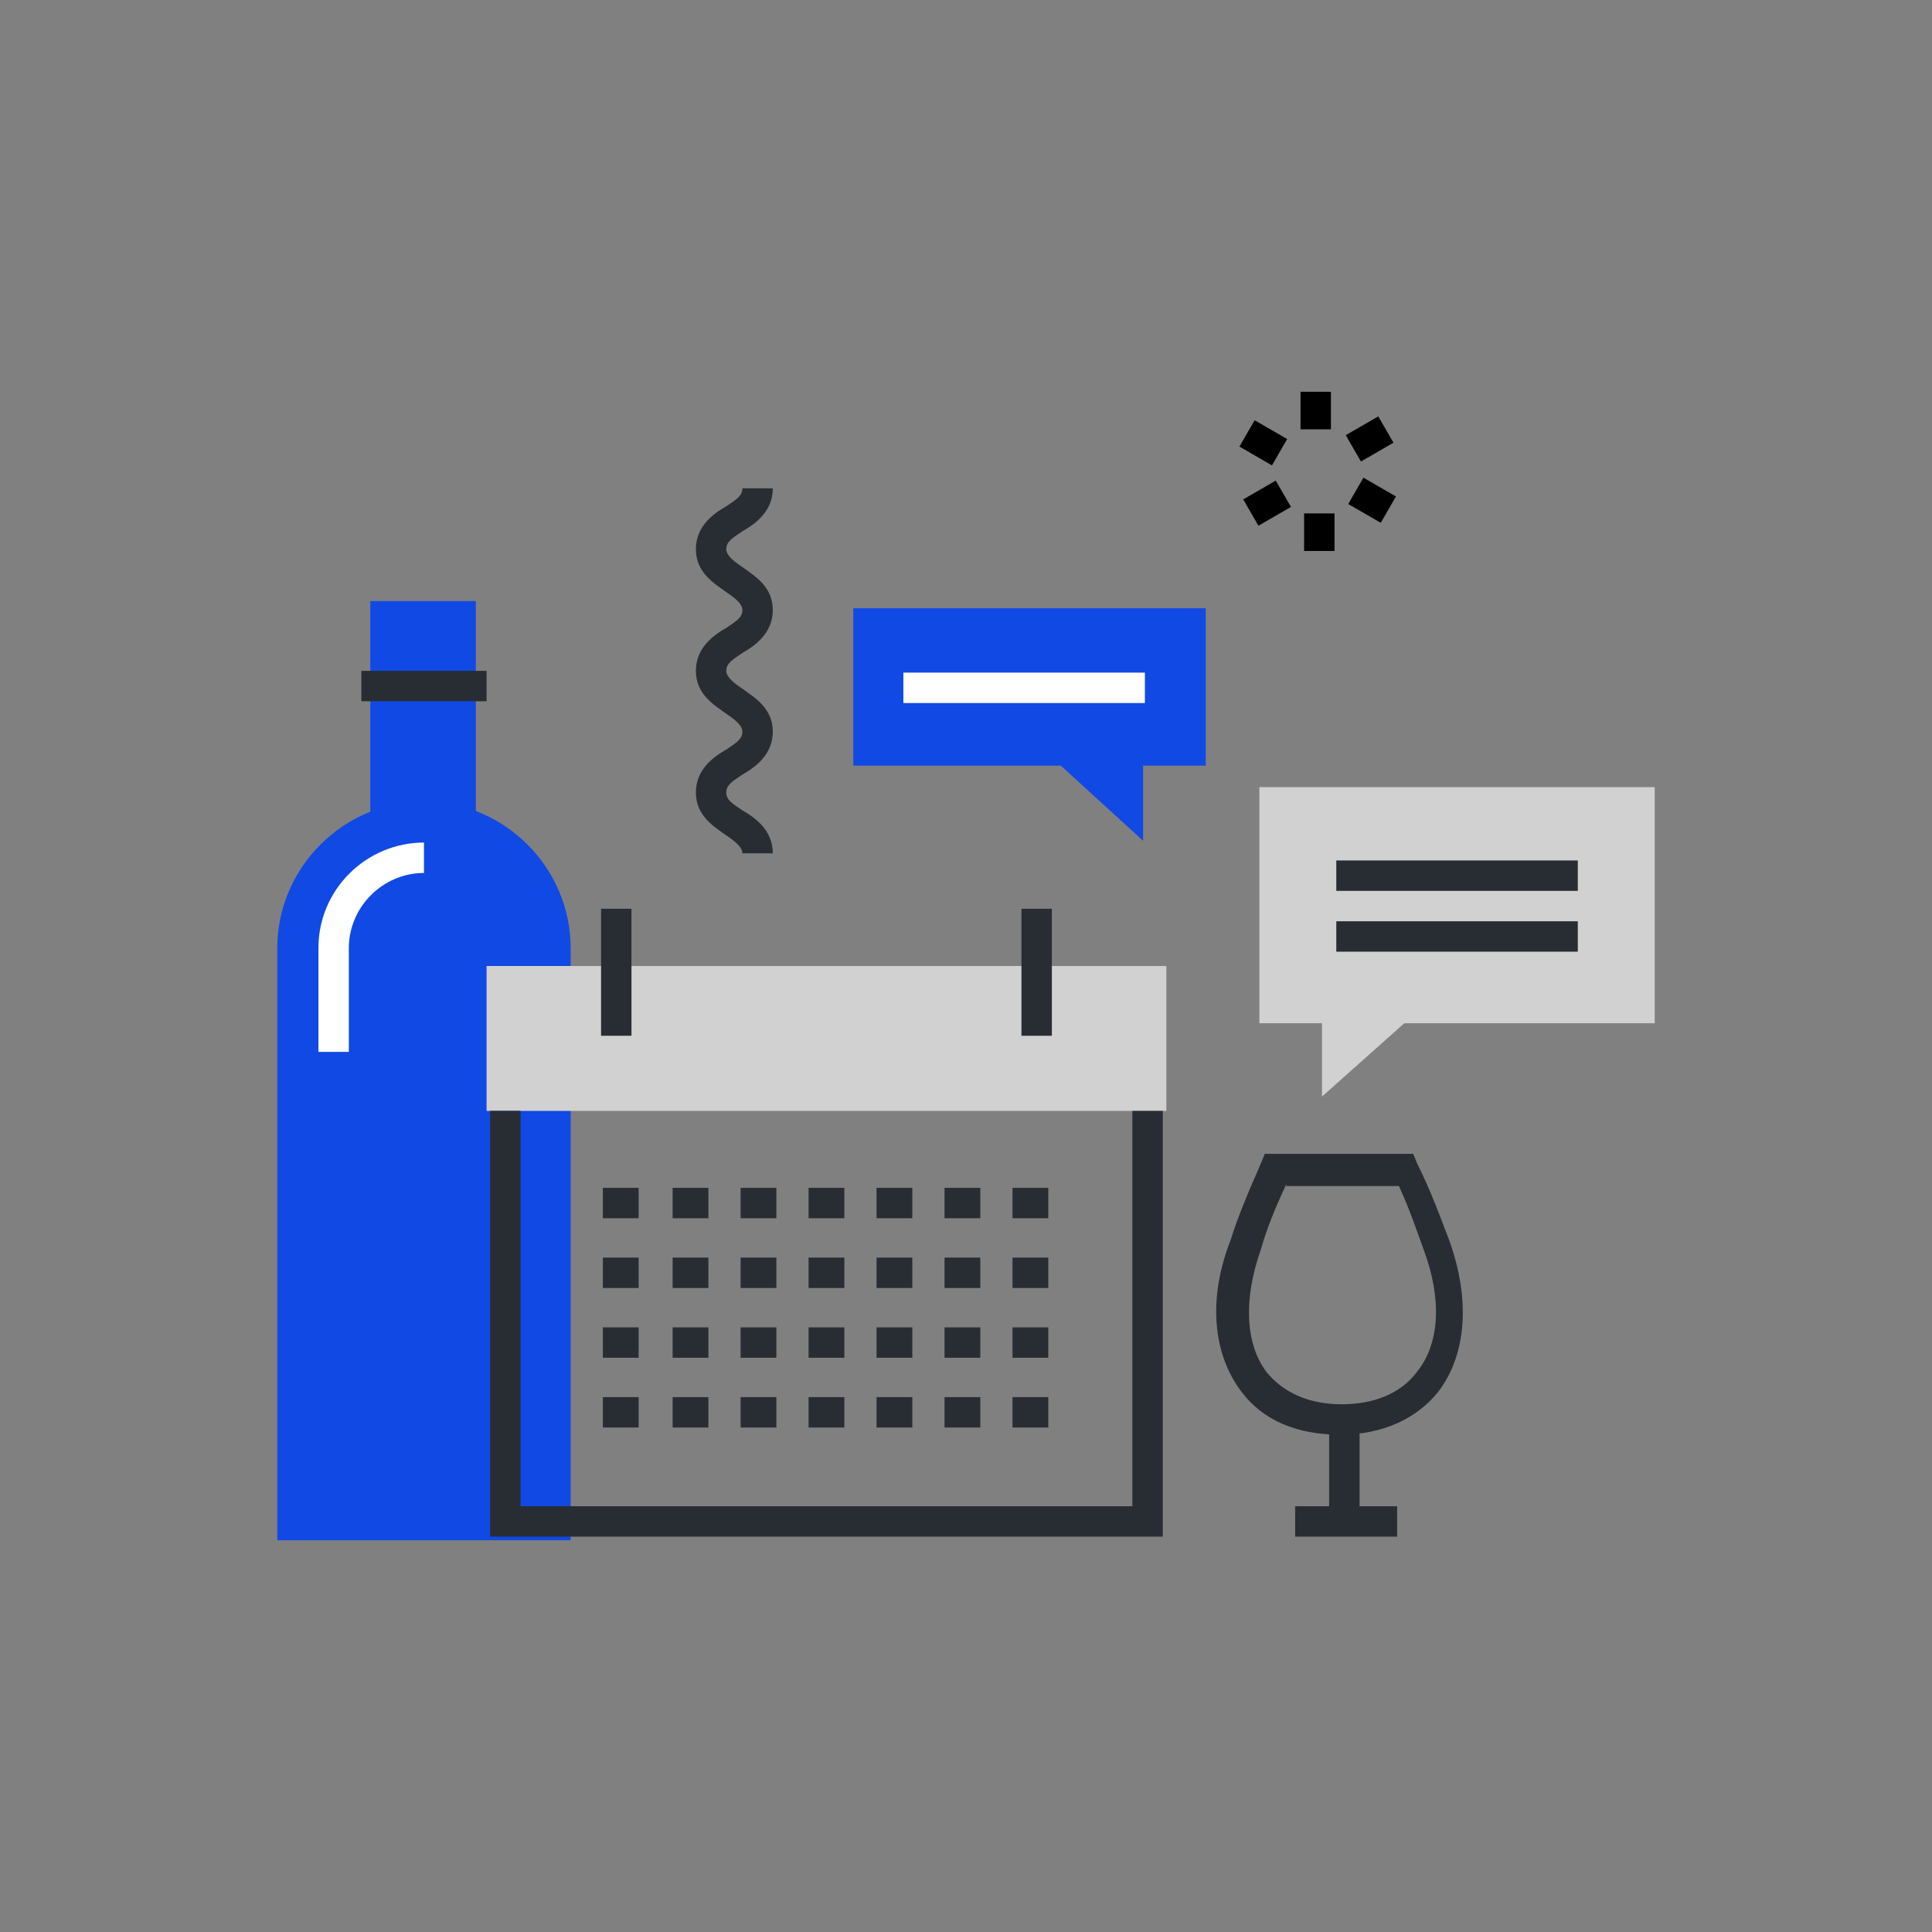
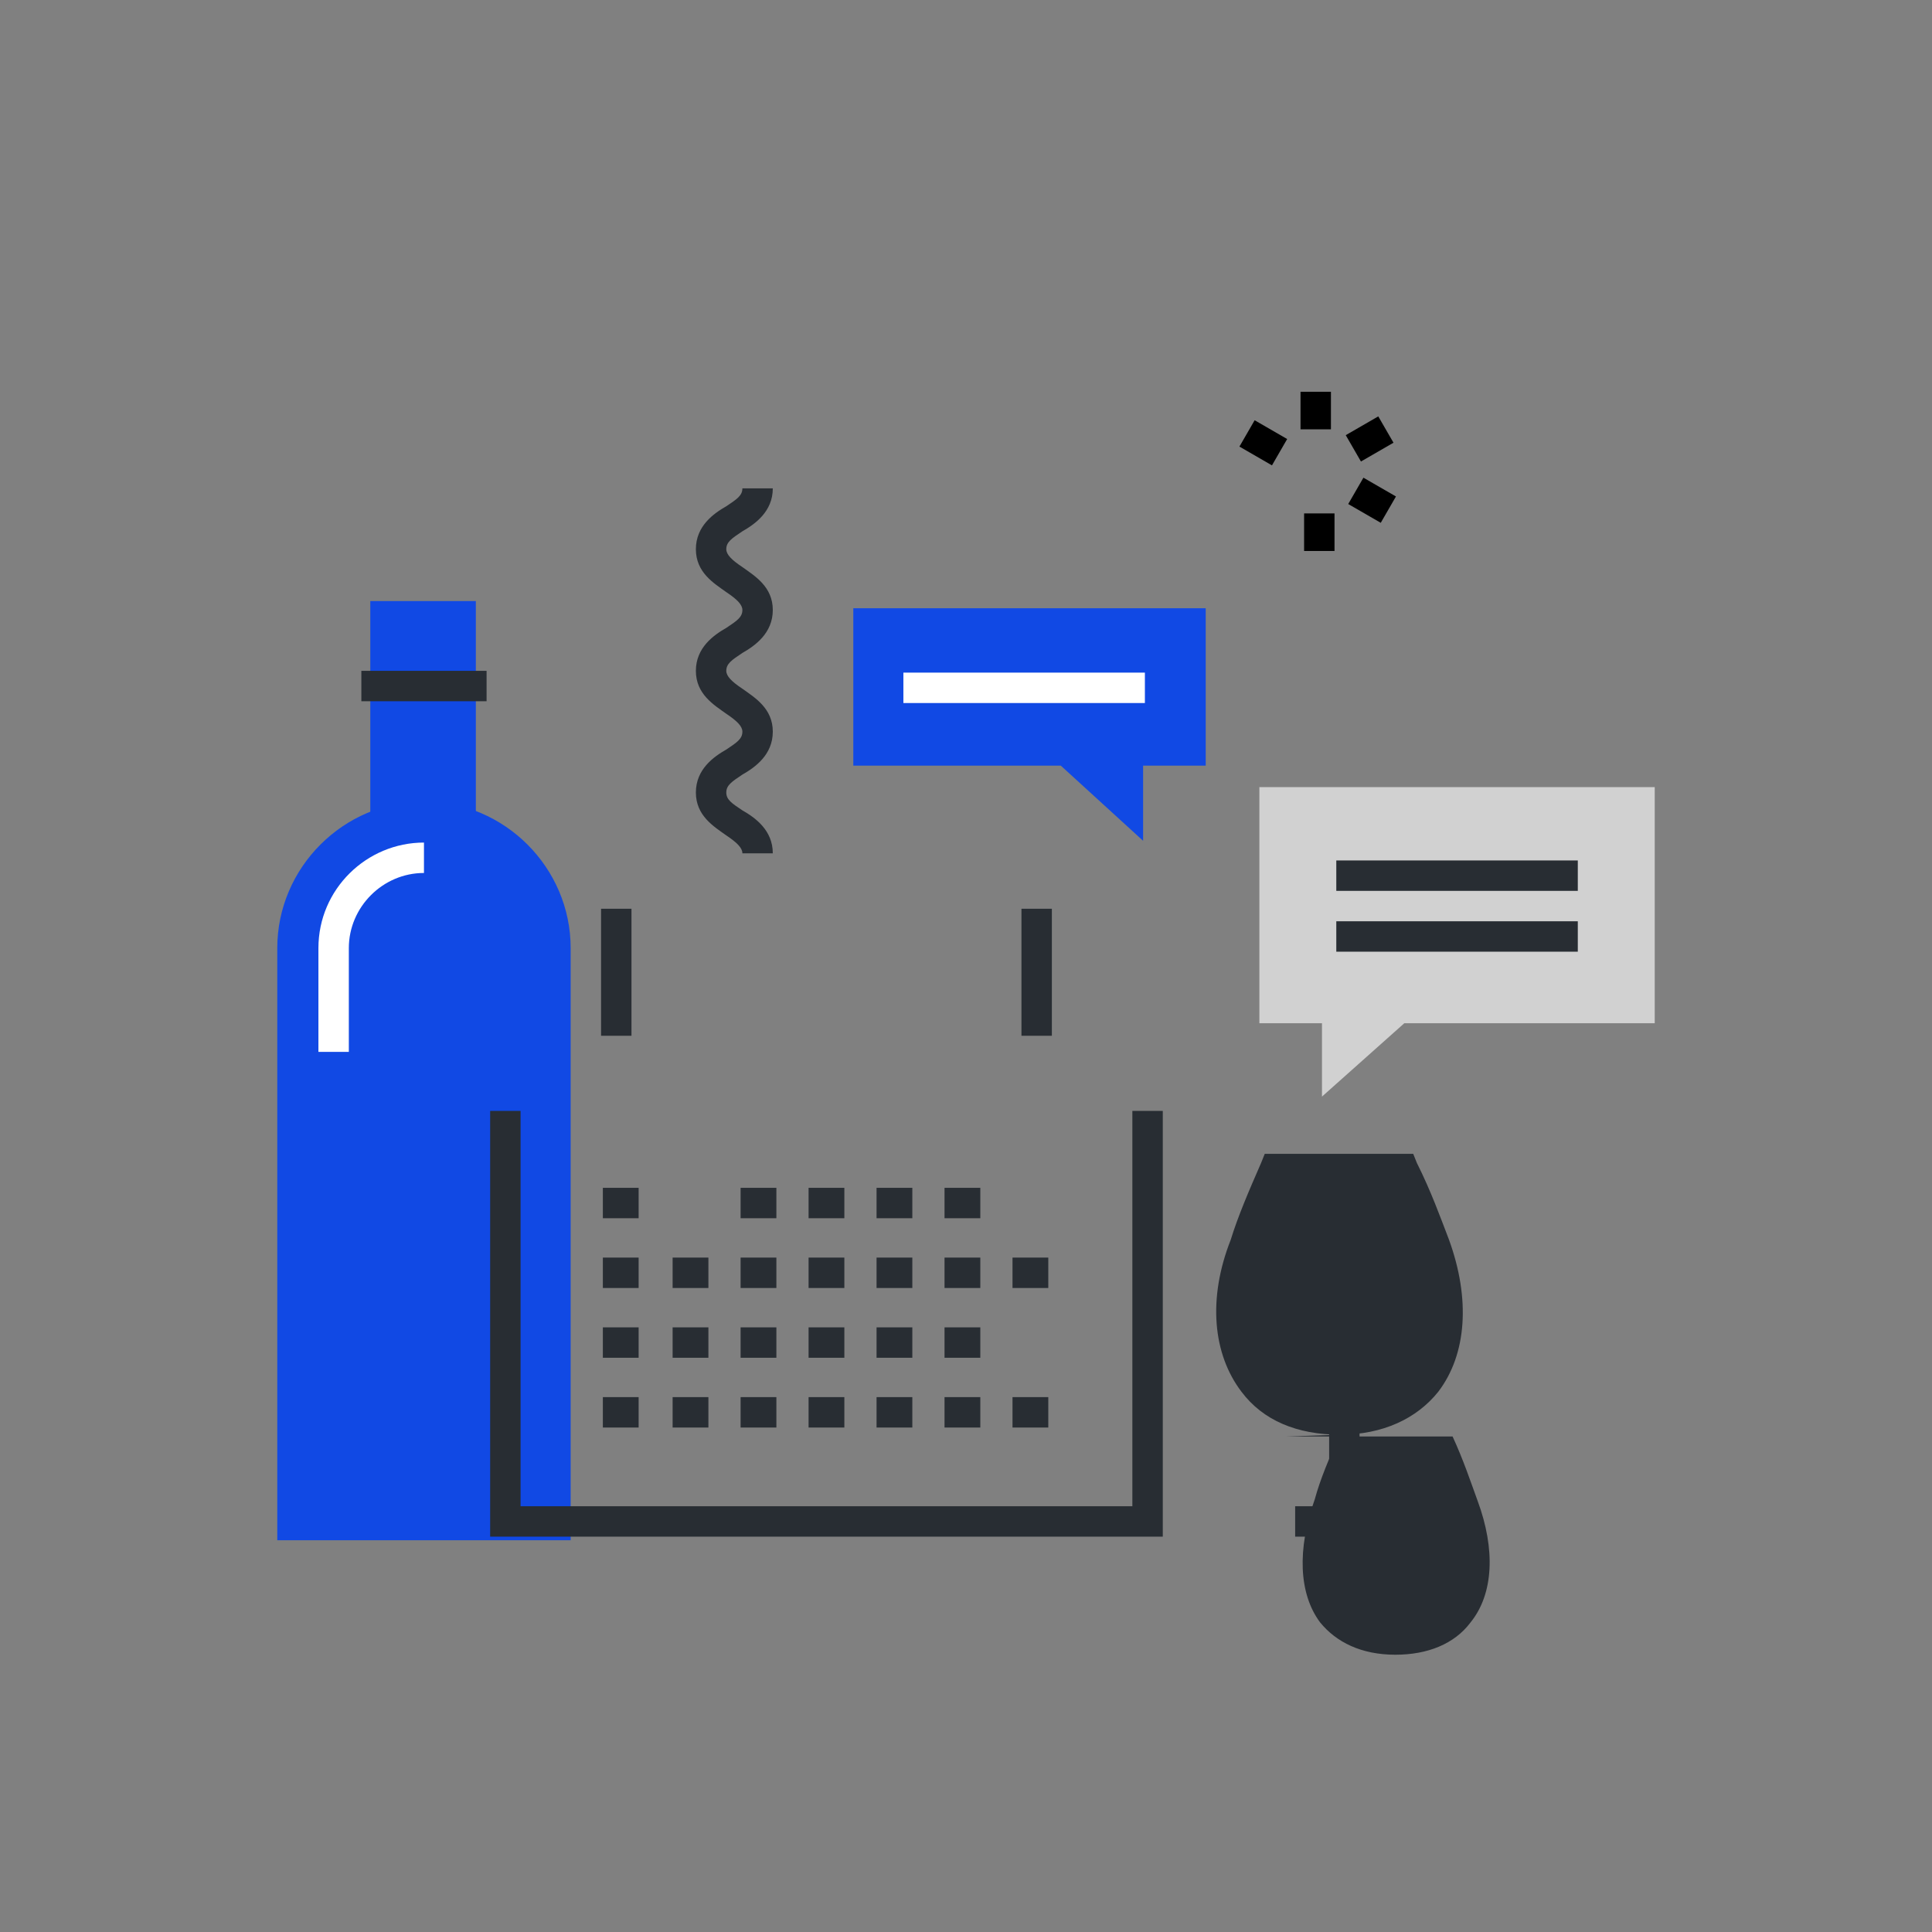
<svg xmlns="http://www.w3.org/2000/svg" version="1.1" id="Layer_1" x="0px" y="0px" viewBox="0 0 108 108" style="enable-background:new 0 0 108 108;" xml:space="preserve">
  <rect x="0" y="0" width="108" height="108" fill="#808080" stroke="none" />
  <style type="text/css">
	.st0{fill:#1149E4;}
	.st1{fill:#282D33;}
	.st2{fill:#FFFFFF;}
	.st3{fill:#D1D1D1;}
	.st4{fill:none;stroke:#282D33;stroke-width:4;}
</style>
  <g>
    <g>
      <path class="st0" d="M15.5,86.1V53c0-4.5,3.7-8.2,8.2-8.2c4.5,0,8.2,3.7,8.2,8.2v33.1H15.5z" />
      <rect x="20.7" y="33.6" class="st0" width="5.9" height="18.8" />
      <g>
        <rect x="20.2" y="37.5" class="st1" width="7" height="1.7" />
      </g>
      <g>
        <path class="st2" d="M19.5,58.8h-1.7V53c0-3.3,2.7-5.9,5.9-5.9v1.7c-2.3,0-4.2,1.9-4.2,4.2V58.8z" />
      </g>
    </g>
-     <rect x="27.2" y="54" class="st3" width="38" height="8.1" />
    <g>
      <polygon class="st1" points="65,85.9 27.4,85.9 27.4,62.1 29.1,62.1 29.1,84.2 63.3,84.2 63.3,62.1 65,62.1   " />
    </g>
    <g>
      <g>
        <rect x="33.6" y="50.8" class="st1" width="1.7" height="7.1" />
      </g>
      <g>
        <rect x="57.1" y="50.8" class="st1" width="1.7" height="7.1" />
      </g>
    </g>
    <g>
      <g>
        <g>
          <g>
            <rect x="33.7" y="66.4" class="st1" width="2" height="1.7" />
          </g>
          <g>
-             <rect x="37.6" y="66.4" class="st1" width="2" height="1.7" />
-           </g>
+             </g>
          <g>
            <rect x="41.4" y="66.4" class="st1" width="2" height="1.7" />
          </g>
          <g>
            <rect x="45.2" y="66.4" class="st1" width="2" height="1.7" />
          </g>
          <g>
            <rect x="49" y="66.4" class="st1" width="2" height="1.7" />
          </g>
          <g>
            <rect x="52.8" y="66.4" class="st1" width="2" height="1.7" />
          </g>
          <g>
-             <rect x="56.6" y="66.4" class="st1" width="2" height="1.7" />
-           </g>
+             </g>
        </g>
      </g>
      <g>
        <g>
          <g>
            <rect x="33.7" y="70.3" class="st1" width="2" height="1.7" />
          </g>
          <g>
            <rect x="37.6" y="70.3" class="st1" width="2" height="1.7" />
          </g>
          <g>
            <rect x="41.4" y="70.3" class="st1" width="2" height="1.7" />
          </g>
          <g>
            <rect x="45.2" y="70.3" class="st1" width="2" height="1.7" />
          </g>
          <g>
            <rect x="49" y="70.3" class="st1" width="2" height="1.7" />
          </g>
          <g>
            <rect x="52.8" y="70.3" class="st1" width="2" height="1.7" />
          </g>
          <g>
            <rect x="56.6" y="70.3" class="st1" width="2" height="1.7" />
          </g>
        </g>
      </g>
      <g>
        <g>
          <g>
            <rect x="33.7" y="74.2" class="st1" width="2" height="1.7" />
          </g>
          <g>
            <rect x="37.6" y="74.2" class="st1" width="2" height="1.7" />
          </g>
          <g>
            <rect x="41.4" y="74.2" class="st1" width="2" height="1.7" />
          </g>
          <g>
            <rect x="45.2" y="74.2" class="st1" width="2" height="1.7" />
          </g>
          <g>
            <rect x="49" y="74.2" class="st1" width="2" height="1.7" />
          </g>
          <g>
            <rect x="52.8" y="74.2" class="st1" width="2" height="1.7" />
          </g>
          <g>
-             <rect x="56.6" y="74.2" class="st1" width="2" height="1.7" />
-           </g>
+             </g>
        </g>
      </g>
      <g>
        <g>
          <g>
            <rect x="33.7" y="78.1" class="st1" width="2" height="1.7" />
          </g>
          <g>
            <rect x="37.6" y="78.1" class="st1" width="2" height="1.7" />
          </g>
          <g>
            <rect x="41.4" y="78.1" class="st1" width="2" height="1.7" />
          </g>
          <g>
            <rect x="45.2" y="78.1" class="st1" width="2" height="1.7" />
          </g>
          <g>
            <rect x="49" y="78.1" class="st1" width="2" height="1.7" />
          </g>
          <g>
            <rect x="52.8" y="78.1" class="st1" width="2" height="1.7" />
          </g>
          <g>
            <rect x="56.6" y="78.1" class="st1" width="2" height="1.7" />
          </g>
        </g>
      </g>
    </g>
    <g>
      <g>
-         <path class="st1" d="M74.9,80.2c-2.4,0-4.3-0.8-5.5-2.4c-1.6-2.1-1.9-5.2-0.6-8.5c0.4-1.3,1-2.7,1.7-4.3l0.2-0.5h8.3l0.2,0.5     c0.8,1.6,1.3,3,1.8,4.3c1.2,3.3,1,6.4-0.6,8.5C79.2,79.3,77.3,80.2,74.9,80.2z M71.9,66.2c-0.6,1.3-1.1,2.5-1.4,3.6     c-1,2.8-0.9,5.3,0.3,6.9c0.9,1.1,2.3,1.8,4.2,1.8c1.8,0,3.3-0.6,4.2-1.8l0,0c1.3-1.6,1.4-4.1,0.4-6.8l0,0     c-0.4-1.1-0.8-2.3-1.4-3.6H71.9z" />
+         <path class="st1" d="M74.9,80.2c-2.4,0-4.3-0.8-5.5-2.4c-1.6-2.1-1.9-5.2-0.6-8.5c0.4-1.3,1-2.7,1.7-4.3l0.2-0.5h8.3l0.2,0.5     c0.8,1.6,1.3,3,1.8,4.3c1.2,3.3,1,6.4-0.6,8.5C79.2,79.3,77.3,80.2,74.9,80.2z c-0.6,1.3-1.1,2.5-1.4,3.6     c-1,2.8-0.9,5.3,0.3,6.9c0.9,1.1,2.3,1.8,4.2,1.8c1.8,0,3.3-0.6,4.2-1.8l0,0c1.3-1.6,1.4-4.1,0.4-6.8l0,0     c-0.4-1.1-0.8-2.3-1.4-3.6H71.9z" />
      </g>
      <g>
        <path class="st4" d="M77.8,70.4" />
      </g>
      <g>
        <rect x="74.3" y="79.4" class="st1" width="1.7" height="5.7" />
      </g>
      <g>
        <rect x="72.4" y="84.2" class="st1" width="5.7" height="1.7" />
      </g>
    </g>
    <g>
      <g>
        <rect x="72.7" y="21.9" width="1.7" height="2.1" />
      </g>
      <g>
        <rect x="69.8" y="23.7" transform="matrix(0.5 -0.866 0.866 0.5 13.861 73.561)" width="1.7" height="2.1" />
      </g>
      <g>
-         <rect x="69.8" y="27.3" transform="matrix(0.866 -0.5 0.5 0.866 -4.6 39.174)" width="2.1" height="1.7" />
-       </g>
+         </g>
      <g>
        <rect x="72.9" y="28.7" width="1.7" height="2.1" />
      </g>
      <g>
        <rect x="75.8" y="26.9" transform="matrix(0.5 -0.866 0.866 0.5 14.171 80.368)" width="1.7" height="2.1" />
      </g>
      <g>
        <rect x="75.5" y="23.7" transform="matrix(0.866 -0.5 0.5 0.866 -2.005 41.552)" width="2.1" height="1.7" />
      </g>
    </g>
    <g>
      <path class="st1" d="M43.2,47.7h-1.7c0-0.3-0.3-0.6-0.9-1c-0.7-0.5-1.7-1.1-1.7-2.4s1-2,1.7-2.4c0.6-0.4,0.9-0.6,0.9-1    c0-0.3-0.3-0.6-0.9-1c-0.7-0.5-1.7-1.1-1.7-2.4c0-1.3,1-2,1.7-2.4c0.6-0.4,0.9-0.6,0.9-1c0-0.3-0.3-0.6-0.9-1    c-0.7-0.5-1.7-1.1-1.7-2.4c0-1.3,1-2,1.7-2.4c0.6-0.4,0.9-0.6,0.9-1h1.7c0,1.3-1,2-1.7,2.4c-0.6,0.4-0.9,0.6-0.9,1    c0,0.3,0.3,0.6,0.9,1c0.7,0.5,1.7,1.1,1.7,2.4c0,1.3-1,2-1.7,2.4c-0.6,0.4-0.9,0.6-0.9,1c0,0.3,0.3,0.6,0.9,1    c0.7,0.5,1.7,1.1,1.7,2.4c0,1.3-1,2-1.7,2.4c-0.6,0.4-0.9,0.6-0.9,1s0.3,0.6,0.9,1C42.2,45.7,43.2,46.4,43.2,47.7z" />
    </g>
    <g>
      <polygon class="st3" points="92.5,44 70.4,44 70.4,57.2 73.9,57.2 73.9,61.3 78.5,57.2 92.5,57.2   " />
      <g>
        <rect x="74.7" y="48.1" class="st1" width="13.5" height="1.7" />
      </g>
      <g>
        <rect x="74.7" y="51.5" class="st1" width="13.5" height="1.7" />
      </g>
    </g>
    <g>
      <polygon class="st0" points="47.7,34 67.4,34 67.4,42.8 63.9,42.8 63.9,47 59.3,42.8 47.7,42.8   " />
      <g>
        <rect x="50.5" y="37.6" class="st2" width="13.5" height="1.7" />
      </g>
    </g>
  </g>
</svg>